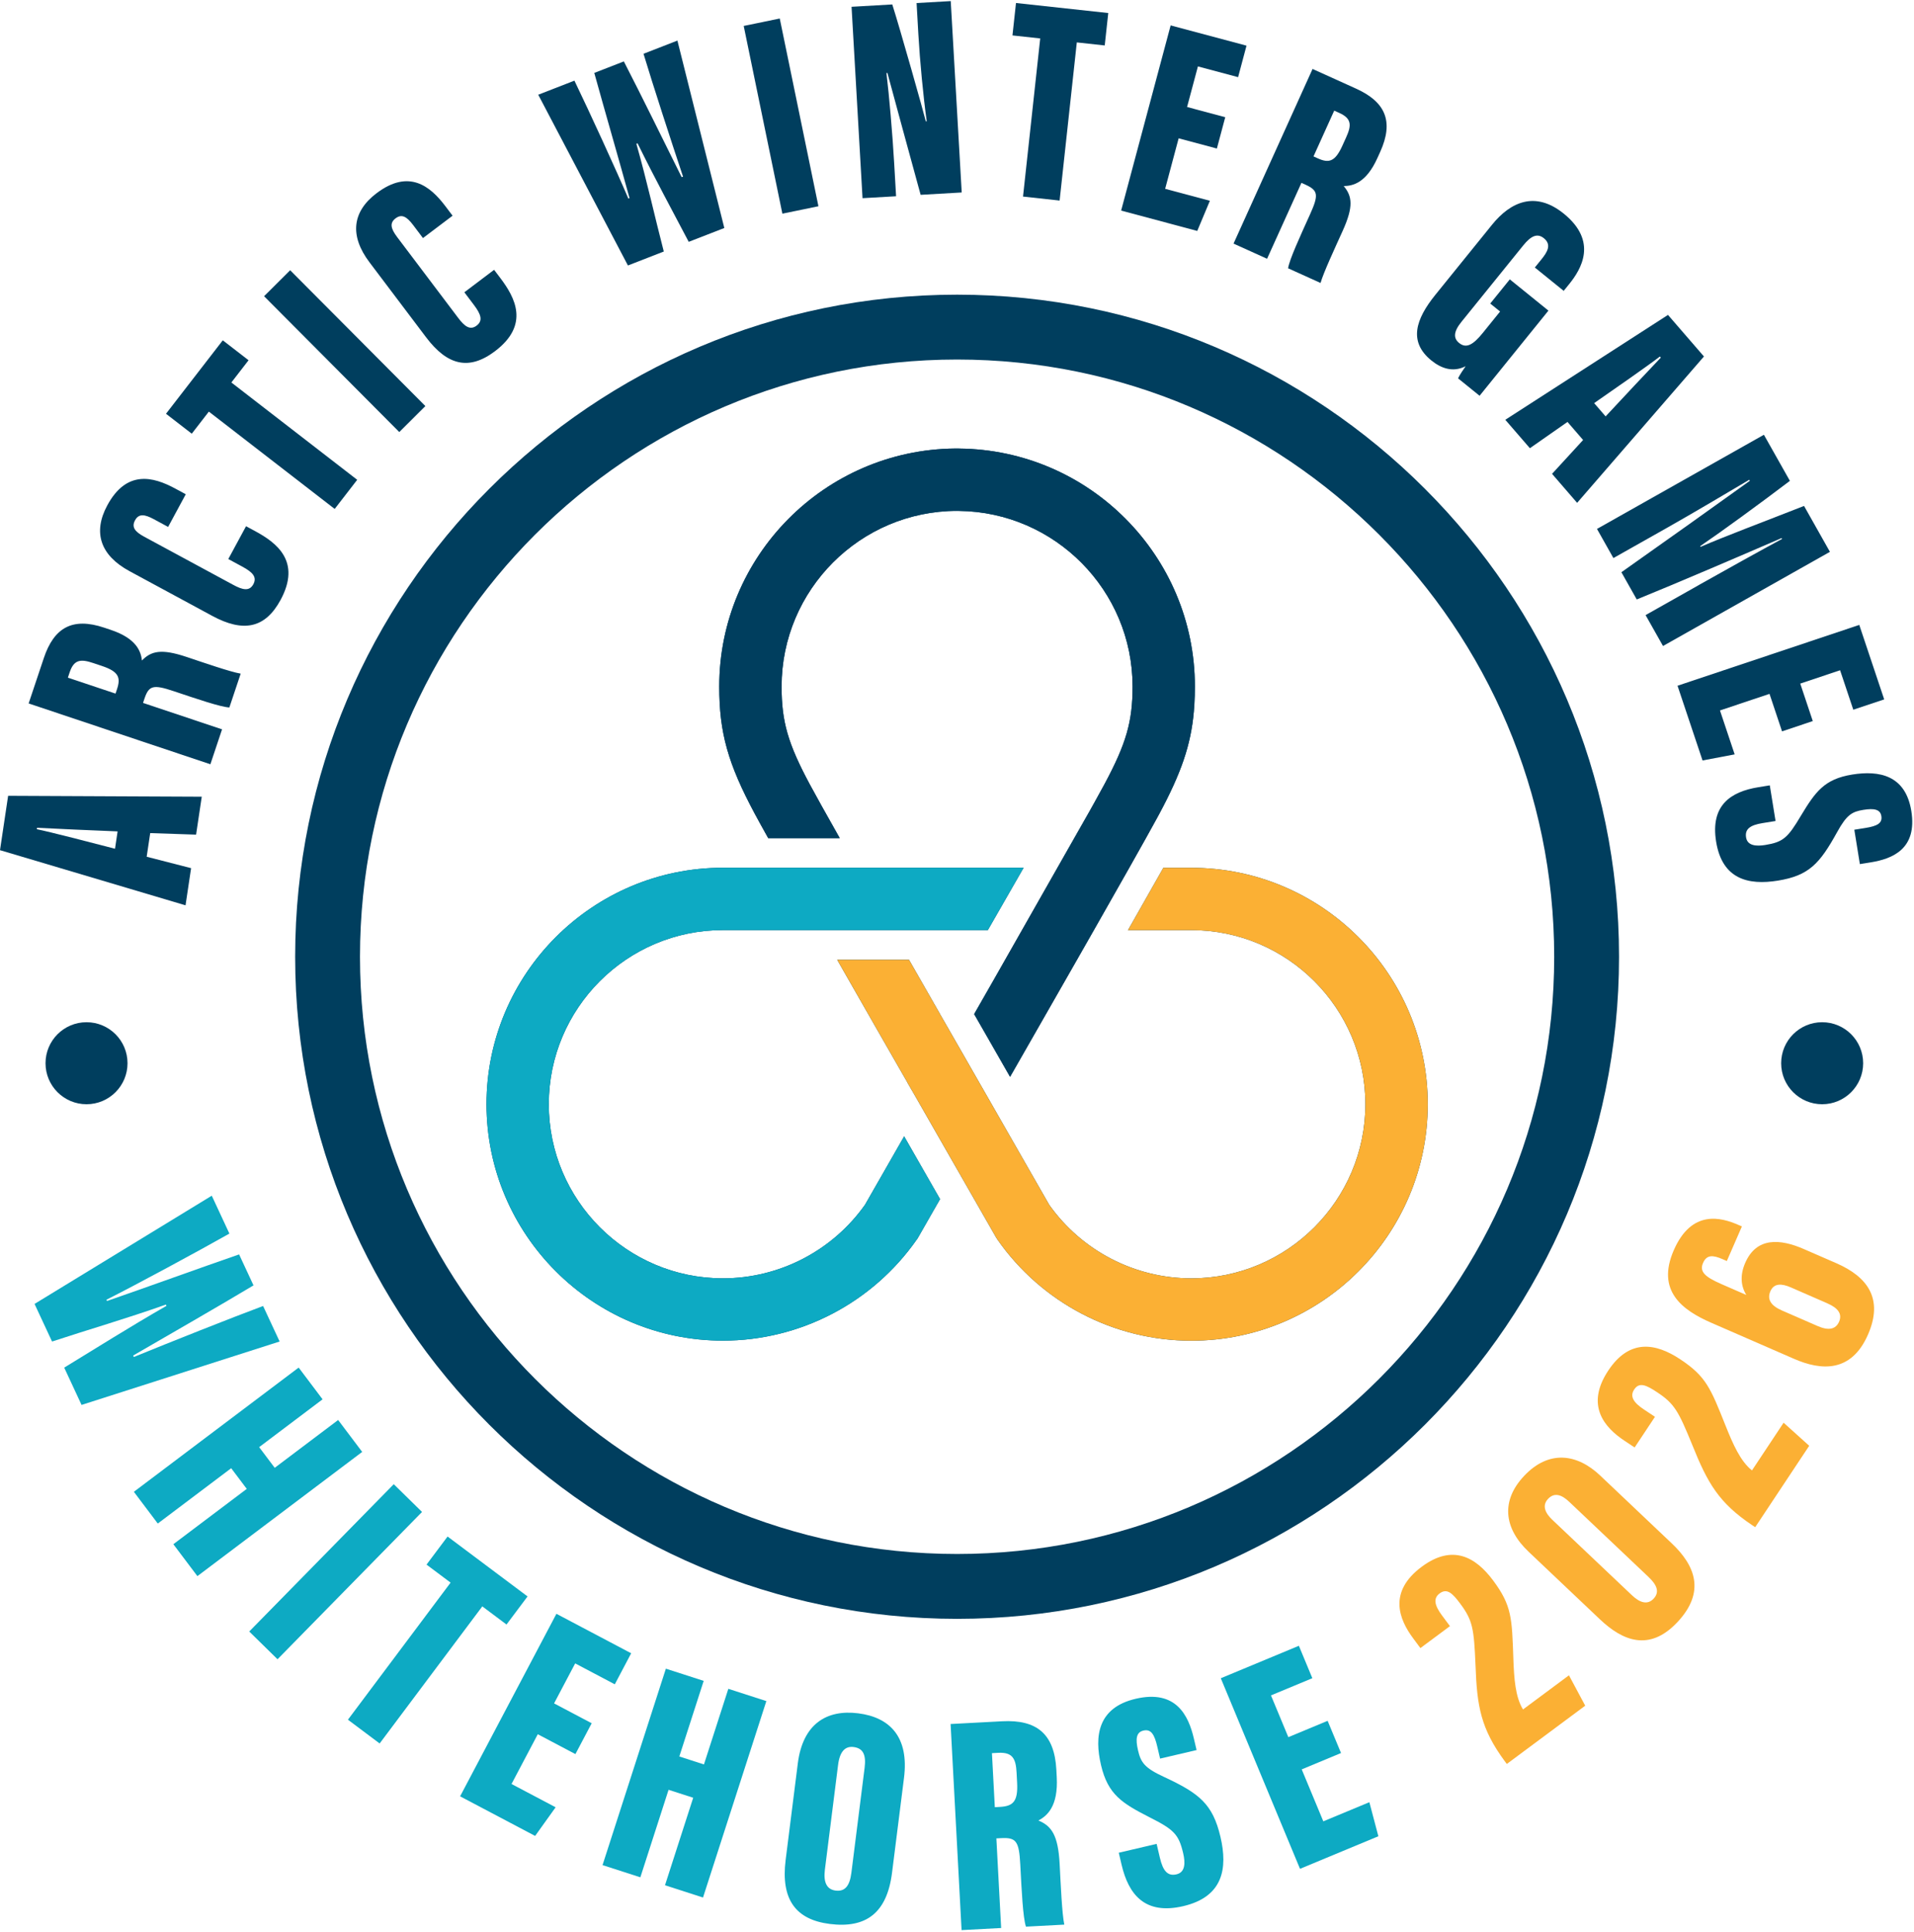
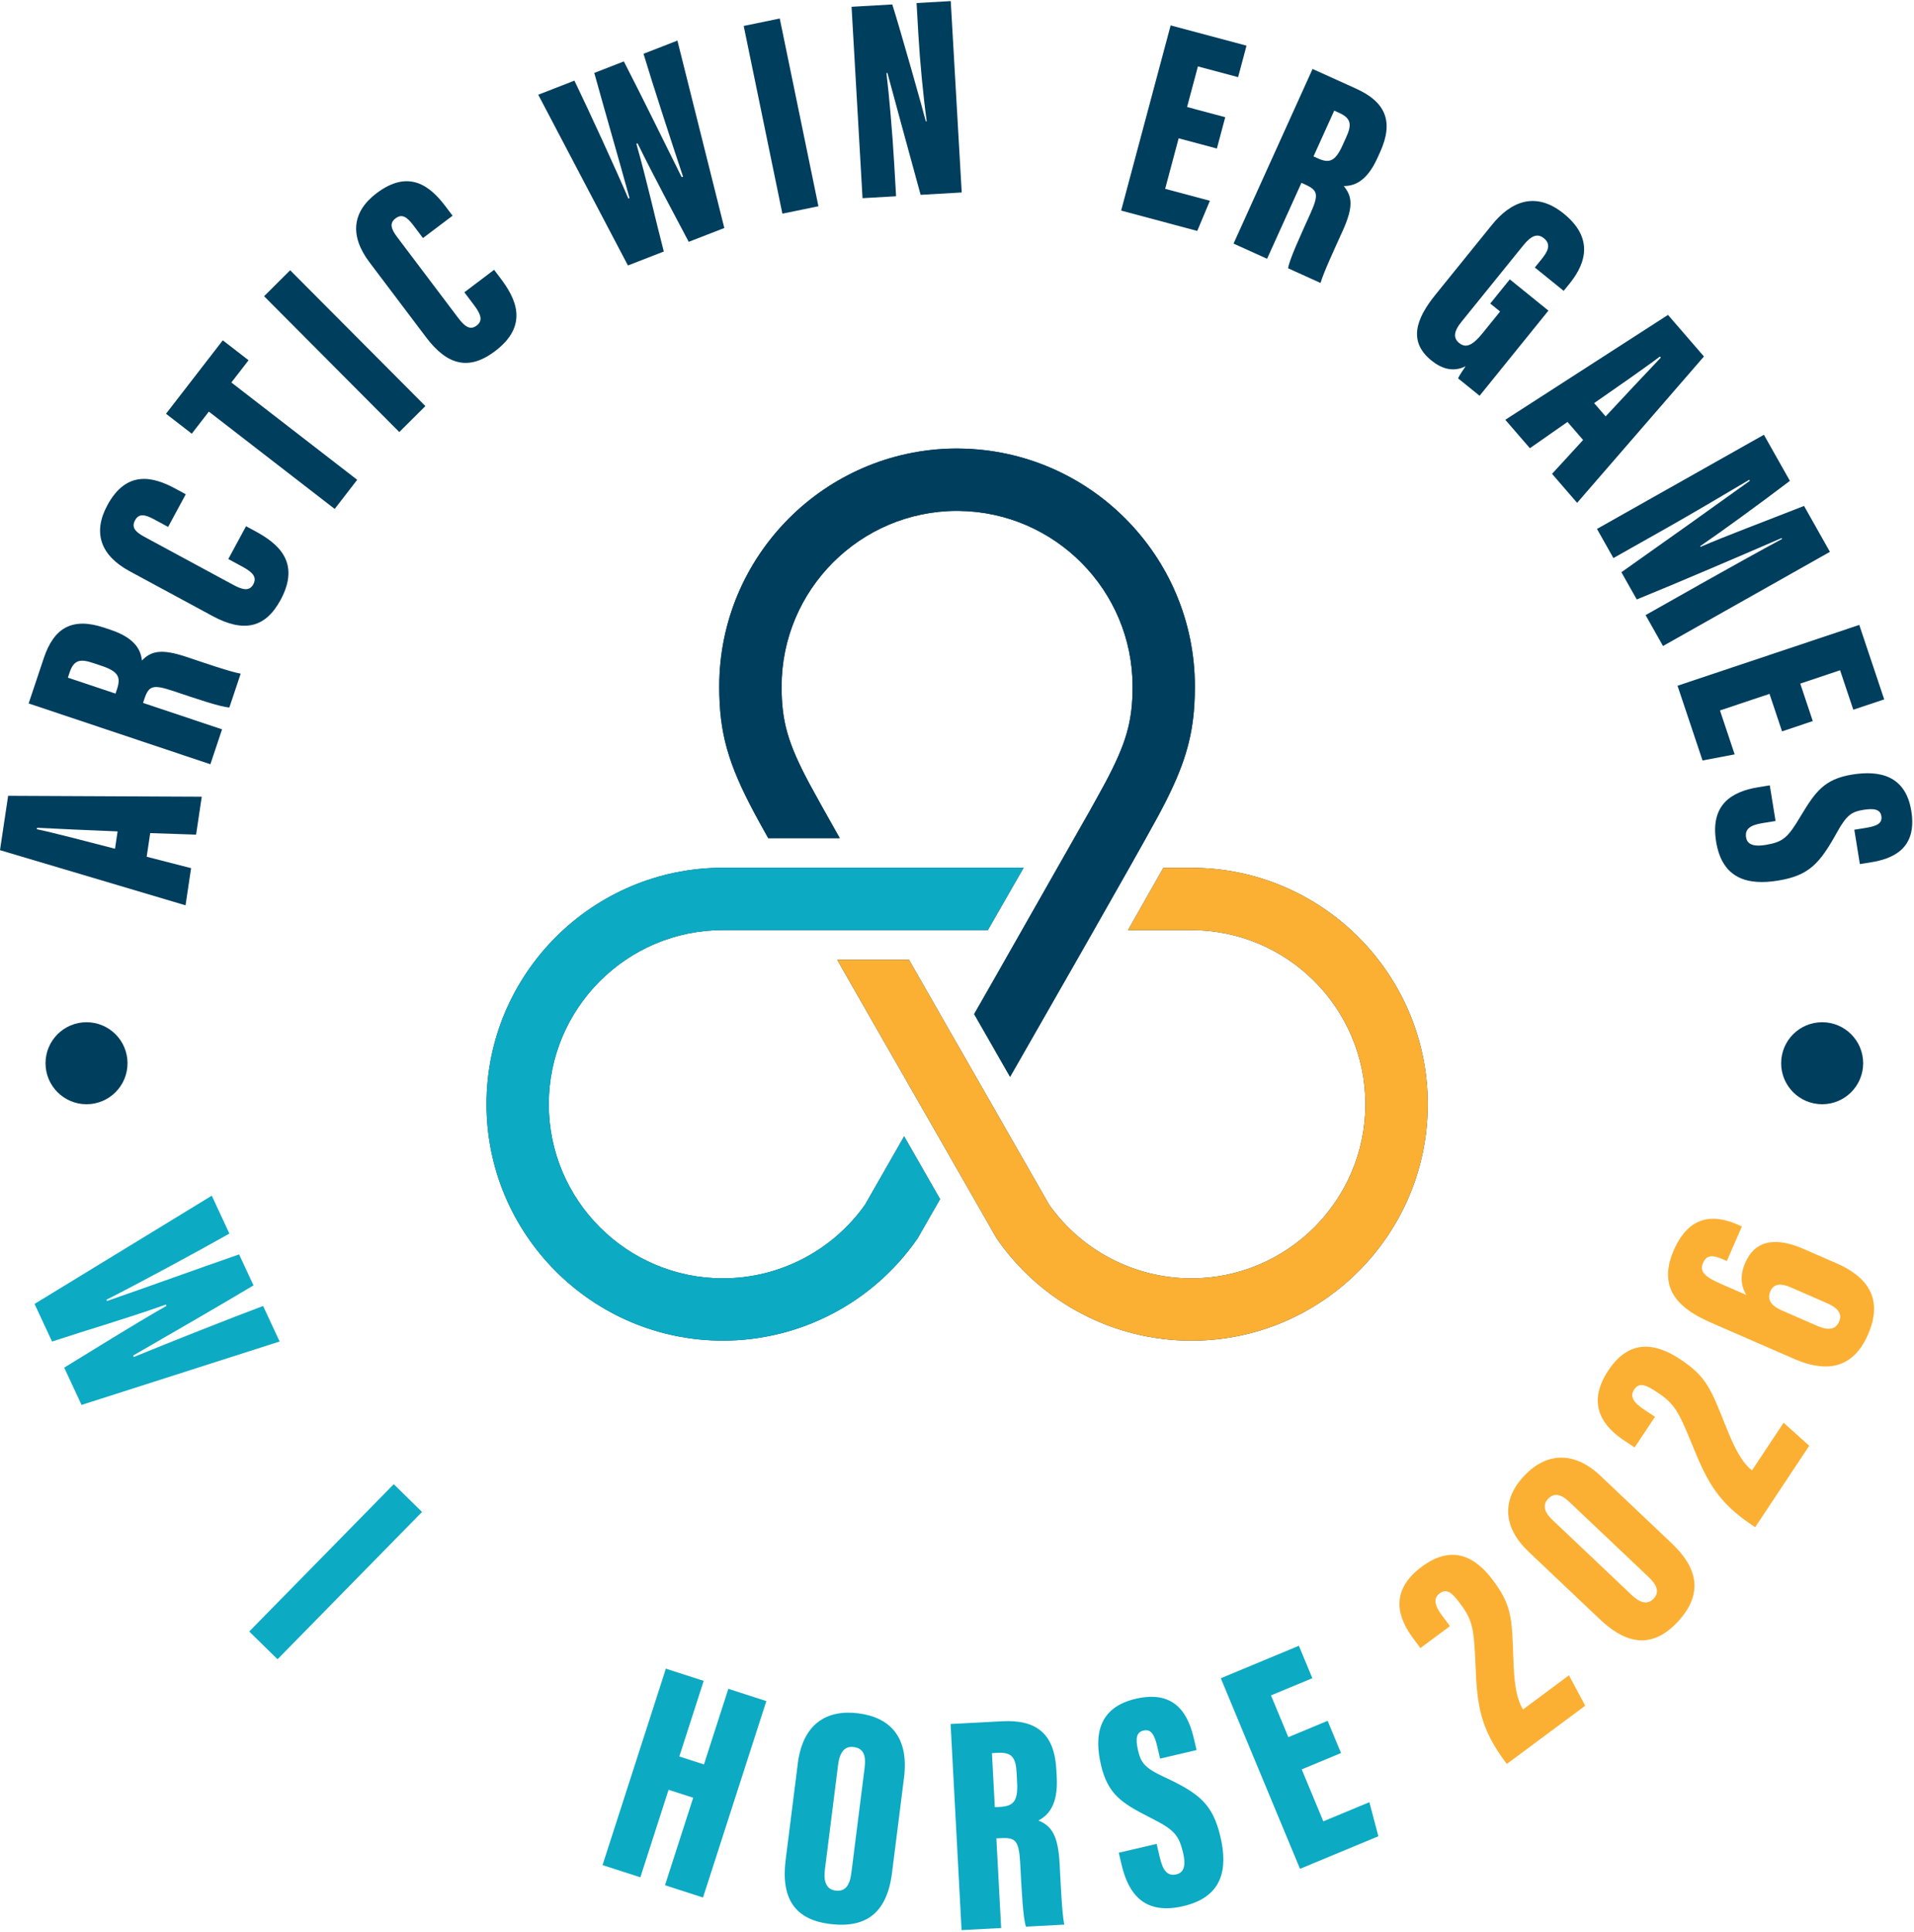
<svg xmlns="http://www.w3.org/2000/svg" width="874" viewBox="0 0 874 882" fill="none" class="awg_logo-round" height="882">
-   <path d="M437.041 739.07C270.371 739.07 134.781 603.47 134.781 436.8C134.781 270.13 270.371 134.53 437.041 134.53C603.711 134.53 739.311 270.13 739.311 436.8C739.311 603.47 603.711 739.07 437.041 739.07ZM437.041 164.14C286.701 164.14 164.381 286.45 164.381 436.8C164.381 587.15 286.691 709.46 437.041 709.46C587.391 709.46 709.701 587.15 709.701 436.8C709.701 286.45 587.381 164.14 437.041 164.14Z" fill="#003E5E" />
  <path d="M350.804 382.65H383.454C377.214 371.61 372.224 362.671 369.754 358.061C359.794 339.461 356.904 329.45 356.904 313.43C356.904 269.25 392.814 233.3 436.984 233.24C437.004 233.24 437.024 233.24 437.044 233.24C437.354 233.24 437.654 233.26 437.954 233.26C481.724 233.79 517.174 269.54 517.174 313.43C517.174 329.45 514.294 339.461 504.324 358.061C503.284 360.001 501.814 362.68 499.984 365.96C499.254 367.27 498.464 368.68 497.634 370.18C495.964 373.17 453.704 447.47 453.704 447.47C453.704 447.47 447.974 457.49 444.834 462.98C448.874 470.03 451.404 474.43 451.524 474.64L451.544 474.68L461.234 491.621C466.864 481.771 473.384 470.371 478.404 461.601C479.624 459.471 480.864 457.301 482.114 455.111C482.474 454.481 482.834 453.85 483.194 453.22C484.814 450.38 486.464 447.511 488.114 444.611C489.344 442.461 490.574 440.31 491.804 438.15C494.384 433.62 496.974 429.09 499.514 424.63C505.304 414.47 510.864 404.68 515.664 396.17C518.504 391.15 521.064 386.58 523.264 382.65C525.254 379.09 526.934 376.05 528.234 373.66C528.664 372.87 529.054 372.14 529.404 371.5C539.304 353.02 543.774 340.26 545.134 324.99C545.234 323.86 545.324 322.721 545.394 321.561C545.544 318.951 545.624 316.25 545.624 313.42C545.624 253.83 497.404 205.311 437.944 204.791V204.771H436.114C376.644 205.301 328.434 253.84 328.434 313.43C328.434 334.47 332.374 348.58 344.654 371.5C346.034 374.08 348.144 377.91 350.794 382.65H350.804Z" fill="#003E5E" />
  <path d="M543.993 396.18H531.233C526.843 403.99 521.863 412.77 517.013 421.26C516.963 421.35 516.913 421.431 516.863 421.521C516.263 422.571 515.673 423.61 515.083 424.64H543.993C587.823 424.64 623.483 460.3 623.483 504.13C623.483 547.96 587.823 583.621 543.993 583.621C518.243 583.621 494.033 571.091 479.123 550.081L461.263 518.871L461.233 518.831L461.083 518.561L453.473 505.26L453.453 505.22L442.533 486.15V486.14L439.833 481.43L439.733 481.49V481.47L439.823 481.41C439.753 481.28 438.763 479.561 437.073 476.621C435.223 473.401 432.533 468.711 429.273 463.021C429.273 463.021 429.273 463.01 429.273 463C429.233 462.93 429.193 462.871 429.163 462.801C425.153 455.791 420.283 447.3 415.073 438.18H382.293C395.213 460.83 407.583 482.381 412.723 491.351C412.773 491.441 412.823 491.531 412.883 491.621C412.883 491.631 412.903 491.65 412.913 491.66C413.163 492.1 413.403 492.52 413.613 492.89C413.643 492.94 413.663 492.981 413.693 493.031C413.973 493.521 414.213 493.931 414.413 494.291L414.393 494.321L417.953 500.47L420.673 505.22L437.073 533.871L444.863 547.48L454.773 564.801L455.453 565.88C475.653 594.81 508.763 612.091 544.013 612.091C603.533 612.091 651.963 563.66 651.963 504.14C651.963 444.62 603.533 396.19 544.013 396.19L543.993 396.18Z" fill="#003E5E" />
  <path d="M394.962 550.071C380.042 571.081 355.842 583.611 330.092 583.611C286.262 583.611 250.602 547.951 250.602 504.121C250.602 460.291 286.262 424.63 330.092 424.63H451.082C451.302 424.26 451.522 423.87 451.752 423.47C455.642 416.72 461.372 406.75 467.422 396.16H330.102C270.582 396.16 222.152 444.591 222.152 504.111C222.152 563.631 270.582 612.061 330.102 612.061C365.352 612.061 398.462 594.791 418.662 565.851L419.032 565.331L429.262 547.45L412.862 518.801L394.972 550.061L394.962 550.071Z" fill="#003E5E" />
  <path d="M350.804 382.65H383.454C377.214 371.61 372.224 362.671 369.754 358.061C359.794 339.461 356.904 329.45 356.904 313.43C356.904 269.25 392.814 233.3 436.984 233.24C437.004 233.24 437.024 233.24 437.044 233.24C437.354 233.24 437.654 233.26 437.954 233.26C481.724 233.79 517.174 269.54 517.174 313.43C517.174 329.45 514.294 339.461 504.324 358.061C503.284 360.001 501.814 362.68 499.984 365.96C499.254 367.27 498.464 368.68 497.634 370.18C495.964 373.17 453.704 447.47 453.704 447.47C453.704 447.47 447.974 457.49 444.834 462.98C448.874 470.03 451.404 474.43 451.524 474.64L451.544 474.68L461.234 491.621C466.864 481.771 473.384 470.371 478.404 461.601C479.624 459.471 480.864 457.301 482.114 455.111C482.474 454.481 482.834 453.85 483.194 453.22C484.814 450.38 486.464 447.511 488.114 444.611C489.344 442.461 490.574 440.31 491.804 438.15C494.384 433.62 496.974 429.09 499.514 424.63C505.304 414.47 510.864 404.68 515.664 396.17C518.504 391.15 521.064 386.58 523.264 382.65C525.254 379.09 526.934 376.05 528.234 373.66C528.664 372.87 529.054 372.14 529.404 371.5C539.304 353.02 543.774 340.26 545.134 324.99C545.234 323.86 545.324 322.721 545.394 321.561C545.544 318.951 545.624 316.25 545.624 313.42C545.624 253.83 497.404 205.311 437.944 204.791V204.771H436.114C376.644 205.301 328.434 253.84 328.434 313.43C328.434 334.47 332.374 348.58 344.654 371.5C346.034 374.08 348.144 377.91 350.794 382.65H350.804Z" fill="#003E5E" />
  <path d="M543.993 396.18H531.233C526.843 403.99 521.863 412.77 517.013 421.26C516.963 421.35 516.913 421.431 516.863 421.521C516.263 422.571 515.673 423.61 515.083 424.64H543.993C587.823 424.64 623.483 460.3 623.483 504.13C623.483 547.96 587.823 583.621 543.993 583.621C518.243 583.621 494.033 571.091 479.123 550.081L461.263 518.871L461.233 518.831L461.083 518.561L453.473 505.26L453.453 505.22L442.533 486.15V486.14L439.833 481.43L439.733 481.49V481.47L439.823 481.41C439.753 481.28 438.763 479.561 437.073 476.621C435.223 473.401 432.533 468.711 429.273 463.021C429.273 463.021 429.273 463.01 429.273 463C429.233 462.93 429.193 462.871 429.163 462.801C425.153 455.791 420.283 447.3 415.073 438.18H382.293C395.213 460.83 407.583 482.381 412.723 491.351C412.773 491.441 412.823 491.531 412.883 491.621C412.883 491.631 412.903 491.65 412.913 491.66C413.163 492.1 413.403 492.52 413.613 492.89C413.643 492.94 413.663 492.981 413.693 493.031C413.973 493.521 414.213 493.931 414.413 494.291L414.393 494.321L417.953 500.47L420.673 505.22L437.073 533.871L444.863 547.48L454.773 564.801L455.453 565.88C475.653 594.81 508.763 612.091 544.013 612.091C603.533 612.091 651.963 563.66 651.963 504.14C651.963 444.62 603.533 396.19 544.013 396.19L543.993 396.18Z" fill="#FBB034" />
  <path d="M394.962 550.071C380.042 571.081 355.842 583.611 330.092 583.611C286.262 583.611 250.602 547.951 250.602 504.121C250.602 460.291 286.262 424.63 330.092 424.63H451.082C451.302 424.26 451.522 423.87 451.752 423.47C455.642 416.72 461.372 406.75 467.422 396.16H330.102C270.582 396.16 222.152 444.591 222.152 504.111C222.152 563.631 270.582 612.061 330.102 612.061C365.352 612.061 398.462 594.791 418.662 565.851L419.032 565.331L429.262 547.45L412.862 518.801L394.972 550.061L394.962 550.071Z" fill="#0DAAC3" />
  <path d="M66.98 391.14L87.26 396.35L84.72 413.32L0 388.14L3.71 363.32L92.13 363.73L89.54 381.05L68.59 380.35L66.98 391.13V391.14ZM53.7 379.57C42.44 379.15 25.34 378.35 16.93 377.92L16.83 378.58C22.82 379.78 41.98 384.75 52.52 387.49L53.7 379.57Z" fill="#003E5E" />
  <path d="M65.318 320.91L101.398 332.98L96.068 348.92L13.078 321.15L20.008 300.44C24.658 286.53 33.068 281.7 47.588 286.56L50.568 287.56C62.398 291.52 64.328 297.42 64.818 301.54C69.038 297.21 73.648 296.06 85.228 299.93C93.238 302.61 105.318 306.79 109.908 307.55L104.738 322.99C100.638 322.77 89.858 319.08 79.268 315.53C69.928 312.41 67.978 312.94 65.948 319.02L65.318 320.9V320.91ZM52.758 316.66L53.418 314.68C55.198 309.35 54.248 306.61 46.518 304.03L42.508 302.69C36.938 300.83 33.798 301.02 31.828 306.89L30.998 309.38L52.758 316.66Z" fill="#003E5E" />
  <path d="M112.349 240.24L116.519 242.49C126.229 247.74 137.669 256.23 128.129 273.88C121.079 286.92 111.079 288.83 96.919 281.18L59.169 260.77C45.779 253.53 42.329 243.04 48.999 230.71C57.789 214.45 69.919 217.59 79.999 223.04L84.829 225.65L76.769 240.56L70.199 237.01C65.959 234.72 63.329 234.46 61.659 237.55C60.009 240.6 61.499 242.68 65.859 245.04L106.579 267.05C110.689 269.27 113.859 270.1 115.669 266.76C117.399 263.56 115.559 261.33 110.649 258.69L104.249 255.23L112.349 240.25V240.24Z" fill="#003E5E" />
  <path d="M95.371 187.92L87.571 198L75.801 188.9L101.731 155.37L113.501 164.47L105.651 174.62L163.111 219.05L152.831 232.35L95.371 187.92Z" fill="#003E5E" />
  <path d="M132.5 123.38L194.24 185.39L182.33 197.25L120.59 135.24L132.5 123.38Z" fill="#003E5E" />
  <path d="M225.631 123.19L228.492 126.97C235.142 135.78 242.021 148.26 226.011 160.35C214.181 169.28 204.292 166.86 194.592 154.02L168.732 119.77C159.562 107.63 160.782 96.65 171.972 88.2C186.722 77.06 196.452 84.96 203.352 94.1L206.662 98.48L193.142 108.69L188.642 102.73C185.742 98.89 183.452 97.56 180.642 99.68C177.872 101.77 178.372 104.28 181.352 108.23L209.242 145.16C212.052 148.89 214.601 150.96 217.631 148.67C220.531 146.48 219.782 143.69 216.422 139.24L212.042 133.44L225.631 123.18V123.19Z" fill="#003E5E" />
  <path d="M286.741 121.22L245.781 43.25L262.301 36.82C269.131 50.96 281.521 77.95 286.931 90.66L287.471 90.45C282.911 73.84 276.231 50.88 271.371 33.29L284.871 28.04C292.751 43.32 303.141 64.51 311.271 80.88L311.901 80.64C306.701 65.15 298.041 38.46 293.851 24.55L309.331 18.53L330.751 104.09L314.491 110.41C307.321 96.72 299.141 81.74 291.141 65.44L290.591 65.65C295.481 82.86 299.101 99.42 303.111 114.83L286.721 121.21L286.741 121.22Z" fill="#003E5E" />
  <path d="M356.062 8.45L373.722 94.16L357.262 97.55L339.602 11.84L356.062 8.45Z" fill="#003E5E" />
  <path d="M393.862 90.47L388.852 3.1L407.442 2.03C410.832 12.53 421.852 51.6 422.762 55.4L423.172 55.38C421.572 43.81 420.062 27.95 419.362 15.75L418.542 1.39L434.142 0.5L439.152 87.87L420.392 88.95C418.102 80.74 405.962 36.08 405.232 33.32L404.782 33.35C406.022 43.6 407.532 60.94 408.322 74.68L409.182 89.6L393.862 90.48V90.47Z" fill="#003E5E" />
-   <path d="M474.998 17.55L462.328 16.17L463.938 1.37L506.068 5.95L504.458 20.75L491.708 19.36L483.858 91.56L467.148 89.74L474.998 17.54V17.55Z" fill="#003E5E" />
  <path d="M555.639 67.81L538.209 63.15L532.049 86.2L552.479 91.66L546.709 105.43L511.949 96.14L534.559 11.59L569.199 20.85L565.359 35.23L547.009 30.32L542.059 48.85L559.489 53.51L555.669 67.81H555.639Z" fill="#003E5E" />
  <path d="M594.281 83.48L578.591 118.14L563.281 111.21L599.361 31.48L619.251 40.48C632.611 46.53 636.561 55.39 630.251 69.33L628.951 72.2C623.811 83.56 617.741 84.89 613.591 84.95C617.471 89.59 618.141 94.29 613.111 105.41C609.631 113.11 604.241 124.69 603.011 129.19L588.181 122.48C588.821 118.43 593.591 108.08 598.191 97.9C602.251 88.93 601.911 86.94 596.081 84.29L594.271 83.47L594.281 83.48ZM599.791 71.41L601.691 72.27C606.811 74.59 609.631 73.92 612.991 66.49L614.731 62.64C617.151 57.29 617.281 54.14 611.641 51.59L609.251 50.51L599.791 71.41Z" fill="#003E5E" />
  <path d="M675.638 180.69L665.798 172.73C666.458 171.29 668.208 168.71 669.258 167.2C663.238 170.24 657.838 167.98 653.628 164.58C643.038 156.01 646.438 145.73 655.428 134.61L681.318 102.6C689.758 92.17 701.058 87.02 714.048 97.52C729.718 110.19 722.078 122.87 716.518 129.73L714.038 132.79L700.858 122.13L703.888 118.39C706.558 115.09 708.628 111.71 704.998 108.77C701.998 106.35 699.128 107.64 695.538 112.08L667.328 146.96C663.578 151.59 663.708 154.5 666.308 156.6C669.488 159.17 672.578 157.58 677.108 151.98L684.998 142.22L680.498 138.58L689.428 127.54L707.068 141.81L675.628 180.69H675.638Z" fill="#003E5E" />
  <path d="M715.761 192.64L698.601 204.63L687.371 191.65L761.661 143.77L778.081 162.75L720.171 229.57L708.721 216.33L722.901 200.88L715.771 192.63L715.761 192.64ZM733.181 190.1C740.841 181.83 752.581 169.37 758.381 163.27L757.951 162.77C753.141 166.53 736.891 177.84 727.941 184.04L733.181 190.1Z" fill="#003E5E" />
  <path d="M775.698 267.11C787.498 260.46 804.288 251.13 813.748 246.05L813.528 245.66C797.378 252.67 764.598 266.72 747.398 273.68L740.388 261.25C756.108 250.17 785.688 229.14 799.038 219.51L798.768 219.04C789.928 224.28 773.618 233.98 760.478 241.39L736.738 254.78L729.238 241.48L805.458 198.49L817.328 219.53C803.958 229.69 786.188 242.65 776.348 249.35L776.528 249.66C788.228 244.61 805.668 238.11 823.788 230.98L835.608 251.94L759.388 294.93L751.428 280.82L775.718 267.12L775.698 267.11Z" fill="#003E5E" />
  <path d="M813.74 333.89L808.02 316.78L785.399 324.35L792.109 344.41L777.439 347.19L766.02 313.07L849.01 285.3L860.39 319.3L846.279 324.02L840.25 306L822.059 312.09L827.779 329.2L813.75 333.9L813.74 333.89Z" fill="#003E5E" />
  <path d="M810.78 374.82L804.8 375.79C799.12 376.71 796.71 378.54 797.32 382.33C797.94 386.16 801.99 386.43 806.07 385.77C814.22 384.45 816.34 382.54 822.29 372.53C828.96 361.47 833.04 355.68 845.76 353.62C858.1 351.63 870.13 353.88 872.77 370.25C875.57 387.63 864.13 392.1 854.25 393.7L849.28 394.5L846.75 378.81L851.92 377.98C857.16 377.13 859.62 375.86 859.09 372.57C858.6 369.5 855.8 368.94 850.9 369.73C845.7 370.57 843.28 371.93 838.86 379.97C830.93 394.29 826.06 399.75 811.83 402.05C798.3 404.23 786.41 401.41 783.64 384.24C780.98 367.76 790.16 361.45 802.97 359.39L808.15 358.55L810.78 374.82Z" fill="#003E5E" />
  <path d="M15.77 595.3L96.7 545.89L104.75 563.19C90.029 571.51 61.89 586.7 48.61 593.38L48.88 593.95C66.409 587.9 90.609 579.12 109.18 572.69L115.76 586.83C99.889 596.35 77.84 608.99 60.809 618.86L61.12 619.52C77.409 612.86 105.48 601.7 120.14 596.24L127.69 612.46L37.24 641.41L29.32 624.38C43.529 615.73 59.059 605.9 76.019 596.17L75.749 595.6C57.599 602.04 40.059 607.09 23.77 612.47L15.78 595.3H15.77Z" fill="#0DAAC3" />
-   <path d="M136.379 624.36L147.299 638.85L118.339 660.68L125.449 670.12L154.409 648.29L165.389 662.86L90.139 719.57L79.159 705L112.679 679.74L105.569 670.3L72.049 695.56L61.129 681.07L136.379 624.36Z" fill="#0DAAC3" />
  <path d="M192.719 690.27L126.729 757.52L113.809 744.85L179.799 677.6L192.719 690.27Z" fill="#0DAAC3" />
-   <path d="M205.749 722.53L194.769 714.31L204.379 701.49L240.899 728.84L231.289 741.66L220.239 733.38L173.359 795.97L158.879 785.12L205.759 722.53H205.749Z" fill="#0DAAC3" />
-   <path d="M262.748 800.82L245.568 791.75L233.578 814.47L253.718 825.1L244.358 838.18L210.098 820.1L254.078 736.77L288.218 754.79L280.738 768.96L262.648 759.41L253.008 777.67L270.188 786.74L262.748 800.83V800.82Z" fill="#0DAAC3" />
  <path d="M304.061 761.82L321.331 767.39L310.201 801.91L321.451 805.54L332.581 771.02L349.941 776.62L321.021 866.3L303.661 860.7L316.541 820.75L305.291 817.12L292.411 857.07L275.141 851.5L304.061 761.82Z" fill="#0DAAC3" />
  <path d="M412.799 811.66L407.329 855.03C404.989 873.58 395.259 880.43 378.919 878.37C363.409 876.41 356.469 867.26 358.759 849.09L364.309 805.06C366.589 787.01 377.499 780.38 391.889 782.2C406.369 784.03 415.149 793 412.799 811.67V811.66ZM382.689 805.81L376.669 853.59C375.939 859.36 377.539 862.62 381.559 863.13C385.749 863.66 387.989 861.17 388.769 855.02L394.799 807.19C395.539 801.35 394.299 798.16 389.769 797.59C385.939 797.11 383.469 799.6 382.689 805.81Z" fill="#0DAAC3" />
  <path d="M454.978 839.32L457.158 880.22L439.088 881.18L434.078 787.09L457.558 785.84C473.328 785 481.488 791.51 482.368 807.96L482.548 811.34C483.258 824.75 478.118 829.02 474.188 831.14C480.188 833.66 483.168 837.81 483.868 850.94C484.348 860.02 484.938 873.77 485.998 878.67L468.488 879.6C467.088 875.41 466.528 863.16 465.888 851.15C465.328 840.56 464.018 838.82 457.128 839.19L454.998 839.3L454.978 839.32ZM454.268 825.06L456.508 824.94C462.548 824.62 464.918 822.58 464.448 813.82L464.208 809.27C463.868 802.96 462.438 799.88 455.778 800.24L452.958 800.39L454.268 825.06Z" fill="#0DAAC3" />
  <path d="M528.159 841.82L529.649 848.17C531.059 854.2 533.219 856.66 537.239 855.71C541.309 854.76 541.289 850.38 540.269 846.05C538.239 837.39 536.029 835.26 524.829 829.62C512.449 823.28 505.919 819.34 502.759 805.83C499.689 792.73 501.209 779.63 518.579 775.57C537.029 771.25 542.699 783.2 545.159 793.7L546.399 798.98L529.739 802.88L528.449 797.38C527.149 791.81 525.589 789.27 522.099 790.09C518.839 790.85 518.449 793.9 519.659 799.1C520.949 804.63 522.589 807.12 531.569 811.26C547.539 818.7 553.779 823.52 557.309 838.63C560.669 852.99 558.529 865.98 540.309 870.24C522.809 874.34 515.349 864.95 512.159 851.35L510.869 845.85L528.149 841.81L528.159 841.82Z" fill="#0DAAC3" />
  <path d="M612.351 800.34L594.411 807.8L604.271 831.52L625.301 822.78L629.411 838.33L593.631 853.2L557.461 766.19L593.111 751.37L599.261 766.17L580.371 774.02L588.301 793.09L606.241 785.63L612.361 800.34H612.351Z" fill="#0DAAC3" />
  <path d="M688.068 805.33L687.098 804.03C676.208 789.22 674.448 779.07 673.778 760.39C673.068 743.54 672.508 739.83 666.868 732.24C663.298 727.43 660.798 724.93 657.388 727.46C654.308 729.74 655.158 733.05 658.438 737.48L662.098 742.4L648.608 752.42L645.258 747.91C638.858 739.3 633.758 726.76 649.218 715.28C663.278 704.84 673.818 710.8 681.848 721.6C690.328 733.01 690.418 738.69 691.048 757.12C691.368 766.25 691.918 774.65 695.458 780.44L716.438 764.85L723.868 778.72L688.058 805.33H688.068Z" fill="#FBB034" />
  <path d="M730.708 673.65L763.388 704.62C773.998 714.67 779.048 726.77 765.828 740.72C753.058 754.2 740.868 749.04 730.618 739.33L697.978 708.4C686.668 697.68 685.278 685.1 696.028 673.75C707.328 661.82 720.198 663.68 730.708 673.65ZM708.948 693.95L745.188 728.29C748.688 731.61 752.218 732.9 755.068 729.89C758.048 726.75 756.478 723.46 752.738 719.92L716.568 685.65C713.148 682.41 709.848 681.2 706.928 684.28C703.988 687.39 705.618 690.81 708.948 693.96V693.95Z" fill="#FBB034" />
  <path d="M801.481 697.22L800.131 696.33C784.861 686.09 779.761 677.13 772.801 659.79C766.421 644.18 764.631 640.88 756.751 635.65C751.761 632.34 748.561 630.83 746.221 634.37C744.101 637.56 746.011 640.39 750.611 643.44L755.721 646.83L746.431 660.83L741.751 657.73C732.811 651.8 723.761 641.74 734.411 625.69C744.091 611.1 756.041 613.13 767.251 620.57C779.101 628.43 781.101 633.74 787.951 650.87C791.351 659.35 794.711 667.07 800.011 671.31L814.461 649.53L826.151 660.06L801.481 697.23V697.22Z" fill="#FBB034" />
  <path d="M788.54 575.72L786.55 574.85C782.16 572.94 779.33 572.78 777.67 576.59C775.96 580.51 778.42 582.91 786.03 586.23L797.43 591.2C794.85 587.02 794.54 582.03 796.93 576.55C802.1 564.69 812.9 565.54 823.68 570.24L838.54 576.71C852.91 582.97 860.08 593.01 853.01 609.26C845.35 626.83 831.55 625.74 819.24 620.38L781.42 603.9C768.21 598.14 756.21 589.36 764.31 570.77C772.49 551.99 786.06 555.85 793.71 559.18L795.41 559.92L788.53 575.72H788.54ZM834.44 595.03L817.75 587.75C813.58 585.93 810.05 585.77 808.43 589.49C806.85 593.12 808.52 596.03 813.67 598.28L829.98 605.39C835.06 607.61 838.28 606.88 839.79 603.42C841.31 599.93 839.41 597.2 834.44 595.04V595.03Z" fill="#FBB034" />
  <path d="M39.509 504.13C49.848 504.13 58.229 495.749 58.229 485.41C58.229 475.071 49.848 466.69 39.509 466.69C29.17 466.69 20.789 475.071 20.789 485.41C20.789 495.749 29.17 504.13 39.509 504.13Z" fill="#003E5E" />
  <path d="M832.06 504.13C842.399 504.13 850.78 495.749 850.78 485.41C850.78 475.071 842.399 466.69 832.06 466.69C821.721 466.69 813.34 475.071 813.34 485.41C813.34 495.749 821.721 504.13 832.06 504.13Z" fill="#003E5E" />
</svg>